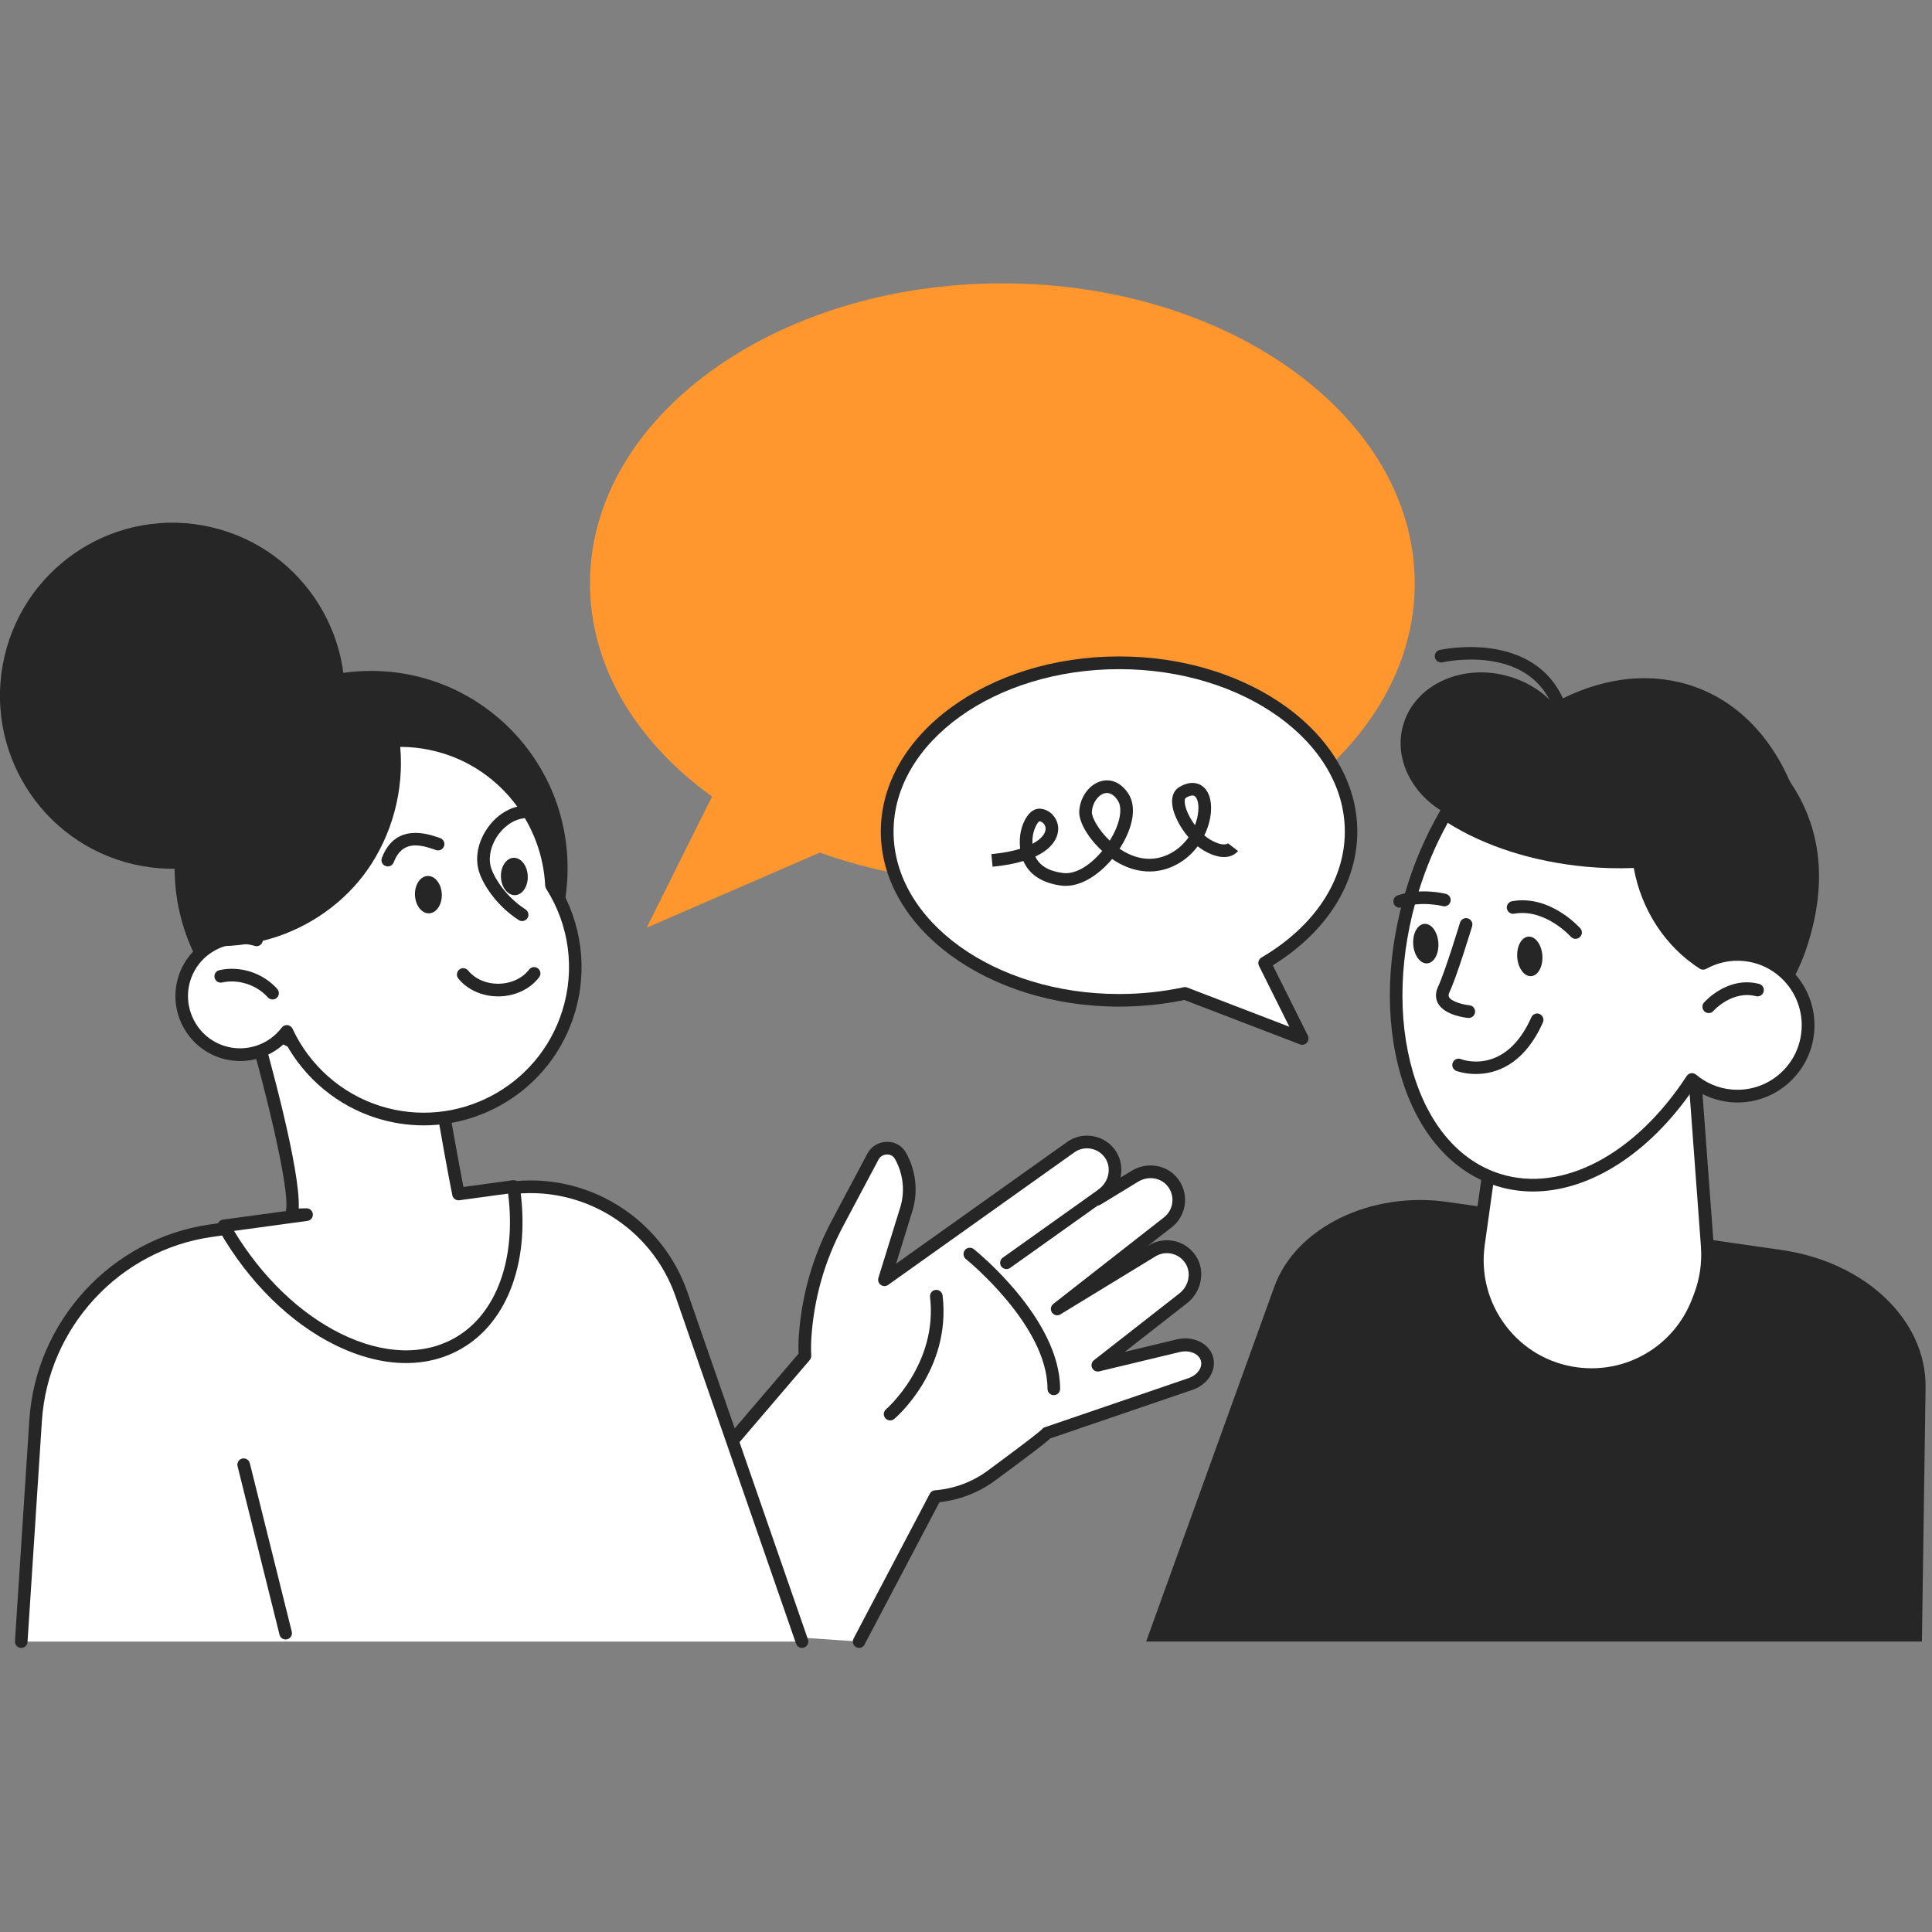
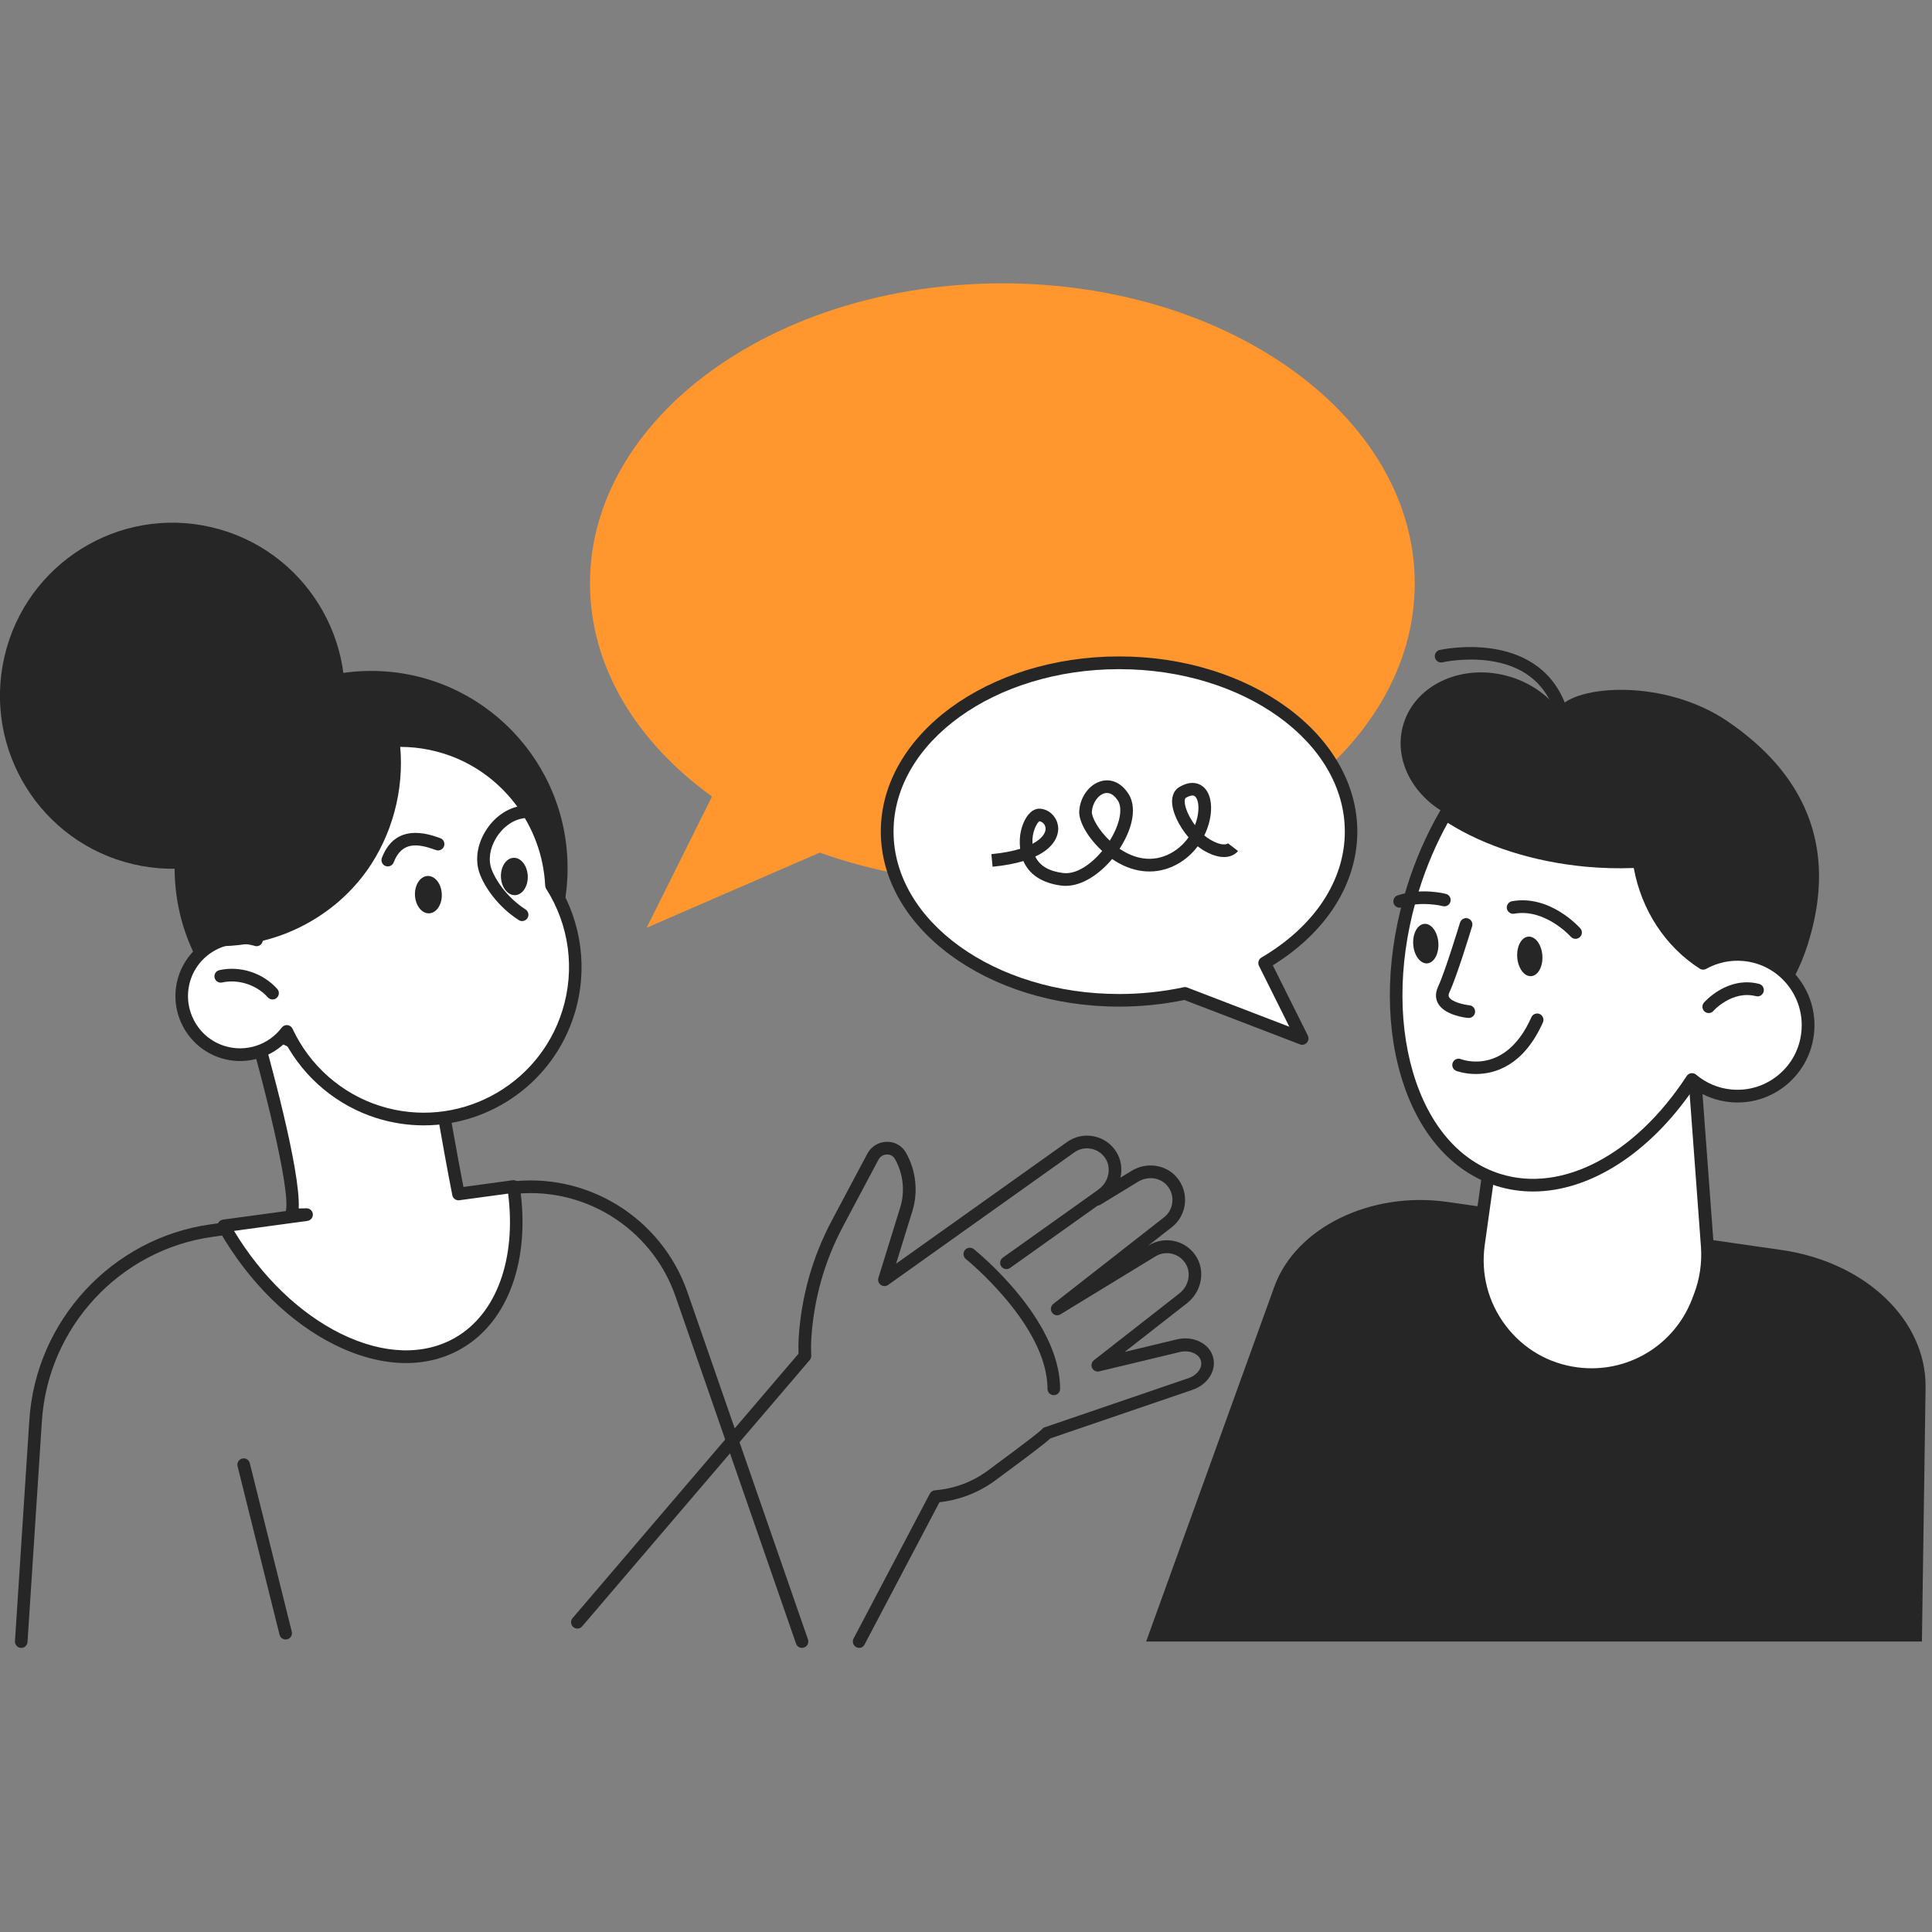
<svg xmlns="http://www.w3.org/2000/svg" width="160" height="160" viewBox="0 0 160 160" fill="none">
  <rect x="0" y="0" width="160" height="160" fill="#808080" stroke="none" />
  <g clip-path="url(#clip0_3153_130371)">
    <path d="M159.165 135.946H94.918L105.533 106.562C107.3 101.664 113.51 98.628 119.87 99.54L147.52 103.516C154.503 104.517 159.547 109.337 159.468 114.922L159.165 135.946Z" fill="#262626" />
-     <path d="M71.152 135.946L77.471 123.942C79.091 123.811 80.701 123.255 82.107 122.216C84.543 120.418 86.644 118.839 86.691 118.698L98.582 114.633C99.57 114.298 100.166 113.422 99.967 112.599C99.753 111.702 98.681 111.193 97.578 111.461L90.914 113.06L97.991 107.528C98.906 106.814 99.251 105.535 98.707 104.507C98.07 103.306 96.564 102.902 95.425 103.6L87.553 108.403L96.721 101.235C97.751 100.427 97.939 98.911 97.071 97.862C96.319 96.96 94.991 96.808 93.988 97.417L90.878 99.315L91.51 98.749C92.373 97.973 92.623 96.672 92.012 95.686C91.291 94.532 89.764 94.239 88.672 95.015L77.006 103.322L73.253 105.996L75.056 100.18C75.516 98.696 75.344 97.092 74.581 95.739C74.079 94.852 72.777 94.91 72.296 95.807L69.37 101.313C67.807 104.255 66.887 107.501 66.672 110.831C66.641 111.324 66.646 111.817 66.667 112.31L47.82 134.367L71.152 135.946Z" fill="white" />
    <path d="M71.152 136.471C71.068 136.471 70.985 136.45 70.906 136.409C70.65 136.272 70.556 135.958 70.687 135.701L77.006 123.697C77.09 123.539 77.246 123.434 77.429 123.419C79.018 123.293 80.529 122.732 81.799 121.793C85.395 119.139 86.126 118.531 86.262 118.395C86.325 118.306 86.414 118.237 86.524 118.201L98.415 114.136C99.146 113.885 99.596 113.276 99.46 112.721C99.319 112.117 98.509 111.771 97.699 111.971L91.034 113.57C90.799 113.628 90.548 113.512 90.444 113.287C90.339 113.067 90.402 112.799 90.595 112.647L97.672 107.115C98.409 106.538 98.655 105.526 98.247 104.755C98.007 104.304 97.61 103.984 97.118 103.847C96.632 103.711 96.125 103.784 95.692 104.047L87.82 108.85C87.585 108.997 87.276 108.929 87.12 108.698C86.963 108.468 87.01 108.158 87.229 107.985L96.397 100.816C96.789 100.507 97.035 100.066 97.087 99.568C97.139 99.07 96.993 98.582 96.664 98.194C96.094 97.512 95.059 97.371 94.254 97.864L91.144 99.762C90.914 99.904 90.616 99.846 90.454 99.626C90.292 99.411 90.324 99.107 90.522 98.923L91.155 98.357C91.85 97.733 92.022 96.7 91.562 95.96C91.291 95.53 90.872 95.237 90.376 95.137C89.879 95.037 89.378 95.142 88.97 95.436L73.551 106.412C73.368 106.543 73.122 106.543 72.939 106.407C72.757 106.275 72.678 106.039 72.746 105.824L74.549 100.009C74.967 98.671 74.805 97.203 74.115 95.981C73.922 95.64 73.593 95.604 73.457 95.609C73.154 95.614 72.892 95.771 72.751 96.039L69.824 101.545C68.282 104.44 67.399 107.571 67.19 110.848C67.164 111.273 67.159 111.74 67.185 112.27C67.19 112.401 67.143 112.532 67.059 112.631L48.212 134.688C48.023 134.909 47.694 134.935 47.475 134.746C47.255 134.557 47.229 134.227 47.417 134.007L66.129 112.107C66.113 111.619 66.118 111.184 66.145 110.78C66.364 107.351 67.289 104.078 68.904 101.047L71.831 95.541C72.15 94.943 72.767 94.565 73.446 94.56C74.105 94.544 74.706 94.89 75.03 95.462C75.861 96.936 76.055 98.703 75.553 100.318L74.21 104.655L88.369 94.576C89.007 94.12 89.817 93.946 90.585 94.104C91.364 94.261 92.028 94.717 92.451 95.399C92.848 96.034 92.953 96.805 92.791 97.528L93.716 96.962C94.96 96.201 96.575 96.443 97.469 97.518C97.976 98.126 98.211 98.892 98.127 99.673C98.044 100.454 97.657 101.152 97.04 101.634L95.017 103.213L95.148 103.129C95.817 102.72 96.638 102.605 97.395 102.814C98.164 103.024 98.791 103.533 99.167 104.235C99.81 105.447 99.444 107.031 98.315 107.917L93.141 111.96L97.458 110.922C98.843 110.591 100.197 111.273 100.479 112.448C100.741 113.539 99.998 114.677 98.754 115.101L86.978 119.124C86.618 119.47 85.583 120.272 82.421 122.606C81.072 123.602 79.478 124.221 77.805 124.405L71.617 136.157C71.518 136.372 71.34 136.471 71.152 136.471Z" fill="#262626" />
    <path d="M83.351 105.102C83.189 105.102 83.027 105.023 82.922 104.882C82.755 104.646 82.813 104.321 83.048 104.153L91.212 98.342C91.447 98.174 91.771 98.232 91.939 98.468C92.106 98.704 92.049 99.029 91.813 99.197L83.649 105.008C83.56 105.071 83.456 105.102 83.351 105.102Z" fill="#262626" />
-     <path d="M1.756 135.947L2.948 117.629C3.471 109.605 9.528 103.05 17.457 101.922L42.096 98.414C48.347 97.522 54.353 101.199 56.433 107.182L66.416 135.947H1.756Z" fill="white" />
    <path d="M66.416 136.471C66.202 136.471 65.998 136.334 65.925 136.119L55.942 107.355C53.951 101.623 48.159 98.083 42.175 98.933L17.536 102.441C9.889 103.527 3.978 109.93 3.471 117.665L2.279 135.983C2.258 136.271 2.012 136.492 1.725 136.471C1.437 136.45 1.218 136.203 1.239 135.915L2.43 117.597C2.964 109.374 9.257 102.562 17.389 101.403L42.028 97.894C48.51 96.971 54.776 100.805 56.93 107.009L66.913 135.773C67.007 136.046 66.866 136.345 66.589 136.439C66.531 136.46 66.474 136.471 66.416 136.471Z" fill="#262626" />
    <path d="M83.011 73.169C101.873 73.169 117.163 62.042 117.163 48.317C117.163 34.592 101.873 23.465 83.011 23.465C64.15 23.465 48.86 34.592 48.86 48.317C48.86 62.042 64.15 73.169 83.011 73.169Z" fill="#FF962E" />
    <path d="M61.895 60.086L53.553 76.831L72.845 68.461L61.895 60.086Z" fill="#FF962E" />
    <path d="M111.889 68.862C111.889 61.143 103.291 54.887 92.681 54.887C82.071 54.887 73.472 61.143 73.472 68.862C73.472 76.582 82.071 82.838 92.681 82.838C94.573 82.838 96.402 82.634 98.127 82.267L107.844 85.995L104.729 79.744C109.093 77.185 111.889 73.262 111.889 68.862Z" fill="white" />
    <path d="M107.844 86.526C107.781 86.526 107.718 86.515 107.656 86.489L98.08 82.813C96.319 83.18 94.505 83.364 92.676 83.364C81.793 83.364 72.945 76.861 72.945 68.863C72.945 60.866 81.799 54.363 92.676 54.363C103.558 54.363 112.407 60.866 112.407 68.863C112.407 73.169 109.861 77.186 105.408 79.944L108.309 85.76C108.403 85.954 108.372 86.185 108.231 86.348C108.131 86.463 107.985 86.526 107.844 86.526ZM98.127 81.743C98.19 81.743 98.253 81.754 98.315 81.78L106.777 85.031L104.263 79.986C104.138 79.74 104.232 79.441 104.467 79.299C108.852 76.725 111.372 72.922 111.372 68.869C111.372 61.453 102.988 55.417 92.686 55.417C82.384 55.417 74 61.453 74 68.869C74 76.289 82.384 82.32 92.686 82.32C94.489 82.32 96.287 82.131 98.023 81.759C98.054 81.748 98.091 81.743 98.127 81.743Z" fill="#262626" />
    <path d="M88.264 73.363C88.144 73.363 88.024 73.358 87.898 73.342C86.315 73.138 85.243 72.435 84.752 71.308C84.072 71.512 83.236 71.68 82.201 71.779L82.102 70.736C83.085 70.641 83.869 70.484 84.485 70.295C84.454 70.033 84.444 69.755 84.459 69.467C84.501 68.596 84.867 67.694 85.358 67.264C85.677 66.986 85.98 66.955 86.179 66.976C86.994 67.055 87.637 67.789 87.637 68.644C87.637 69.058 87.454 70.138 85.74 70.935C86.1 71.701 86.858 72.147 88.034 72.299C89.148 72.44 90.376 71.559 91.28 70.474C90.13 69.42 89.32 68.061 89.378 67.165C89.451 65.99 90.219 64.952 91.202 64.689C92.043 64.464 92.859 64.836 93.439 65.717C94.124 66.75 93.888 68.407 92.812 70.143C92.78 70.191 92.749 70.243 92.718 70.29C93.658 70.925 95.07 71.496 96.643 70.815C97.411 70.479 98.002 69.949 98.43 69.346C97.641 68.428 97.066 67.249 97.066 66.368C97.066 65.822 97.286 65.397 97.688 65.167C98.545 64.668 99.141 64.826 99.491 65.046C100.072 65.413 100.364 66.21 100.286 67.233C100.239 67.852 100.056 68.528 99.737 69.184C99.894 69.315 100.051 69.435 100.218 69.53C101.342 70.185 101.692 69.844 101.697 69.839L102.528 70.474C102.497 70.521 101.697 71.606 99.69 70.437C99.523 70.337 99.35 70.217 99.188 70.086C98.671 70.778 97.965 71.386 97.066 71.779C95.472 72.472 93.716 72.246 92.101 71.14C91.066 72.367 89.665 73.358 88.264 73.363ZM86.079 68.014C85.944 68.067 85.541 68.701 85.504 69.509C85.499 69.64 85.499 69.76 85.504 69.881C86.32 69.451 86.592 68.969 86.592 68.638C86.592 68.287 86.325 68.04 86.079 68.014ZM91.672 65.67C91.609 65.67 91.541 65.681 91.474 65.696C90.93 65.843 90.465 66.514 90.423 67.228C90.397 67.668 90.956 68.722 91.902 69.619C91.913 69.608 91.918 69.593 91.928 69.582C92.744 68.266 93.005 66.944 92.571 66.289C92.373 65.995 92.069 65.67 91.672 65.67ZM98.754 65.88C98.566 65.88 98.347 65.99 98.211 66.069C98.148 66.105 98.112 66.205 98.112 66.368C98.112 66.871 98.457 67.652 98.963 68.339C99.12 67.936 99.209 67.526 99.24 67.149C99.293 66.472 99.12 66.048 98.932 65.927C98.885 65.89 98.822 65.88 98.754 65.88Z" fill="#262626" />
    <path d="M140.156 86.441L141.399 103.228C141.504 104.628 141.295 106.034 140.793 107.345L140.631 107.769C139.063 111.849 134.913 114.325 130.585 113.758C125.374 113.077 121.716 108.257 122.447 103.034L124.24 90.228L140.156 86.441Z" fill="white" />
    <path d="M131.824 114.367C131.39 114.367 130.956 114.341 130.517 114.283C127.857 113.932 125.494 112.563 123.874 110.418C122.249 108.278 121.559 105.63 121.935 102.961L123.728 90.154C123.759 89.939 123.916 89.766 124.125 89.719L140.041 85.933C140.192 85.896 140.344 85.928 140.469 86.022C140.595 86.111 140.668 86.253 140.683 86.405L141.927 103.192C142.037 104.66 141.812 106.165 141.285 107.534L141.123 107.958C139.607 111.865 135.901 114.367 131.824 114.367ZM124.705 90.658L122.96 103.108C122.625 105.494 123.242 107.864 124.695 109.783C126.148 111.703 128.265 112.93 130.643 113.239C134.741 113.774 138.645 111.451 140.129 107.581L140.291 107.156C140.762 105.929 140.96 104.581 140.866 103.265L139.669 87.092L124.705 90.658Z" fill="#262626" />
    <path d="M143.056 59.727C137.871 56.197 130.444 56.68 129.023 58.709C128.092 57.519 126.738 56.564 125.097 56.056C121.256 54.876 117.294 56.596 116.248 59.9C115.339 62.763 116.923 65.873 119.855 67.425C118.726 69.313 117.769 71.41 117.053 73.686C114.179 82.759 128.678 88.019 131.448 88.874C138.938 91.181 147.118 86.404 149.71 78.212C152.303 70.01 149.318 63.985 143.056 59.727Z" fill="#262626" />
    <path d="M142.738 62.07C140.511 62.222 138.629 62.946 137.38 64.283C133.857 68.064 135.446 78.222 143.558 80.976C144.065 81.149 144.661 81.065 145.1 81.348C147.431 73.917 146.349 66.633 142.738 62.07Z" fill="#262626" />
-     <path d="M119.536 67.277C122.473 69.323 126.634 70.801 131.338 71.242C139.246 71.981 146.187 69.543 148.571 65.562C146.909 61.173 143.851 57.89 139.706 56.668C132.629 54.581 124.538 59.138 119.536 67.277Z" fill="#262626" />
    <path d="M147.646 89.388C150.12 87.303 150.44 83.602 148.363 81.12C146.285 78.639 142.596 78.317 140.122 80.401C137.649 82.486 137.328 86.188 139.406 88.669C141.484 91.151 145.173 91.472 147.646 89.388Z" fill="white" />
    <path d="M144.431 79.064C143.213 78.949 142.048 79.221 141.049 79.777C137.924 77.774 136.204 74.486 135.744 71.334C134.328 71.413 132.849 71.392 131.338 71.25C126.728 70.82 122.646 69.389 119.719 67.406C118.637 69.278 117.712 71.355 117.011 73.605C113.583 84.623 116.755 95.421 124.099 97.723C129.597 99.448 135.88 95.914 140.129 89.4C141.013 90.145 142.116 90.638 143.349 90.753C146.564 91.052 149.417 88.682 149.715 85.451C150.013 82.226 147.645 79.363 144.431 79.064Z" fill="white" />
    <path d="M126.958 98.675C125.934 98.675 124.925 98.523 123.942 98.219C120.221 97.05 117.403 93.804 116.013 89.079C114.644 84.427 114.821 78.874 116.515 73.446C117.205 71.222 118.135 69.104 119.269 67.142C119.343 67.016 119.463 66.927 119.604 66.896C119.745 66.864 119.891 66.891 120.012 66.969C122.991 68.983 127.031 70.315 131.39 70.724C132.843 70.86 134.302 70.887 135.718 70.808C135.99 70.792 136.225 70.986 136.267 71.254C136.748 74.537 138.499 77.405 141.086 79.167C142.142 78.648 143.307 78.433 144.483 78.543C146.177 78.7 147.708 79.513 148.795 80.824C149.883 82.141 150.395 83.798 150.238 85.502C150.081 87.201 149.271 88.738 147.964 89.829C146.652 90.919 144.996 91.433 143.302 91.276C142.199 91.171 141.154 90.788 140.255 90.159C136.554 95.576 131.615 98.675 126.958 98.675ZM119.897 68.144C118.924 69.901 118.12 71.789 117.508 73.755C115.877 78.989 115.705 84.322 117.011 88.78C118.297 93.164 120.869 96.158 124.251 97.218C129.368 98.822 135.425 95.639 139.685 89.11C139.769 88.984 139.899 88.9 140.046 88.879C140.192 88.858 140.344 88.9 140.459 88.995C141.295 89.698 142.309 90.127 143.391 90.227C144.807 90.358 146.192 89.928 147.285 89.021C148.382 88.109 149.057 86.824 149.187 85.403C149.318 83.981 148.889 82.592 147.985 81.496C147.076 80.394 145.795 79.718 144.379 79.587C143.307 79.487 142.241 79.713 141.3 80.237C141.133 80.331 140.929 80.326 140.767 80.221C137.913 78.391 135.938 75.37 135.3 71.883C133.978 71.936 132.629 71.899 131.286 71.773C126.984 71.364 122.965 70.084 119.897 68.144Z" fill="#262626" />
    <path d="M129.138 58.998C128.928 58.998 128.73 58.873 128.651 58.663C127.779 56.423 125.996 55.097 123.341 54.724C121.297 54.436 119.478 54.845 119.463 54.85C119.181 54.913 118.904 54.74 118.836 54.457C118.773 54.174 118.945 53.896 119.228 53.828C119.306 53.812 127.204 52.05 129.624 58.28C129.728 58.547 129.597 58.852 129.326 58.956C129.263 58.983 129.2 58.998 129.138 58.998Z" fill="#262626" />
    <path d="M117.038 78.219C117.1 79.121 117.618 79.824 118.193 79.782C118.768 79.74 119.181 78.974 119.118 78.072C119.055 77.17 118.538 76.468 117.963 76.51C117.388 76.552 116.975 77.317 117.038 78.219Z" fill="#262626" />
    <path d="M115.914 75.173C115.694 75.173 115.49 75.031 115.417 74.811C115.328 74.538 115.475 74.239 115.747 74.15C117.701 73.5 119.667 74.008 119.75 74.029C120.027 74.103 120.195 74.391 120.121 74.669C120.048 74.947 119.761 75.115 119.484 75.041C119.468 75.036 117.728 74.591 116.076 75.141C116.024 75.162 115.966 75.173 115.914 75.173Z" fill="#262626" />
    <path d="M125.651 79.278C125.714 80.18 126.231 80.882 126.806 80.841C127.381 80.799 127.794 80.033 127.732 79.131C127.669 78.229 127.151 77.526 126.576 77.568C126.001 77.605 125.589 78.371 125.651 79.278Z" fill="#262626" />
    <path d="M130.481 77.751C130.334 77.751 130.193 77.693 130.089 77.578C130.068 77.551 127.956 75.212 125.4 75.669C125.118 75.721 124.846 75.527 124.794 75.244C124.742 74.961 124.935 74.688 125.217 74.635C128.354 74.074 130.768 76.765 130.873 76.88C131.066 77.095 131.045 77.425 130.826 77.619C130.726 77.703 130.606 77.751 130.481 77.751Z" fill="#262626" />
    <path d="M121.637 84.302C121.621 84.302 121.606 84.302 121.59 84.302C121.391 84.286 119.656 84.092 119.097 83.106C118.935 82.817 118.799 82.34 119.097 81.711C119.672 80.489 120.9 76.451 120.911 76.409C120.994 76.131 121.287 75.974 121.564 76.058C121.841 76.142 121.998 76.435 121.914 76.713C121.862 76.881 120.655 80.867 120.043 82.157C119.918 82.424 119.98 82.54 120.006 82.582C120.215 82.949 121.13 83.195 121.689 83.253C121.977 83.279 122.186 83.536 122.16 83.824C122.134 84.097 121.904 84.302 121.637 84.302Z" fill="#262626" />
    <path d="M122.233 88.944C121.282 88.944 120.618 88.692 120.602 88.687C120.336 88.582 120.2 88.278 120.31 88.005C120.414 87.737 120.717 87.606 120.984 87.711C121.135 87.769 124.679 89.07 126.822 84.245C126.937 83.983 127.251 83.862 127.512 83.977C127.773 84.098 127.894 84.407 127.779 84.67C126.179 88.257 123.806 88.944 122.233 88.944Z" fill="#262626" />
    <path d="M141.509 83.898C141.389 83.898 141.264 83.856 141.164 83.767C140.95 83.578 140.924 83.248 141.117 83.028C141.196 82.939 143.077 80.815 145.68 81.481C145.962 81.554 146.13 81.837 146.057 82.12C145.983 82.404 145.701 82.571 145.419 82.498C143.443 81.995 141.912 83.699 141.896 83.72C141.797 83.841 141.656 83.898 141.509 83.898Z" fill="#262626" />
    <path d="M28.185 60.871C29.976 53.164 25.201 45.461 17.521 43.664C9.84 41.867 2.162 46.657 0.371 54.363C-1.42 62.069 3.355 69.773 11.035 71.57C18.716 73.367 26.394 68.577 28.185 60.871Z" fill="#262626" />
    <path d="M25.386 100.594L24.122 100.62C24.979 98.544 20.682 83.792 20.682 83.792L35.275 83.383C35.255 83.635 37.079 94.464 37.967 98.879L42.525 98.261C43.387 103.935 41.825 108.995 37.983 111.219C32.233 114.549 23.567 110.28 18.623 101.685C18.592 101.633 18.565 101.575 18.534 101.522L25.386 100.594Z" fill="white" />
    <path d="M33.624 112.883C31.768 112.883 29.787 112.384 27.775 111.399C24.027 109.553 20.614 106.196 18.173 101.954L18.079 101.786C17.996 101.634 17.991 101.45 18.064 101.293C18.142 101.136 18.288 101.031 18.461 101.005L23.672 100.297C24.085 98.545 21.775 89.431 20.175 83.94C20.128 83.783 20.16 83.615 20.254 83.484C20.348 83.353 20.499 83.274 20.661 83.269L35.255 82.86C35.401 82.855 35.547 82.912 35.647 83.022C35.735 83.117 35.788 83.243 35.793 83.379C35.845 83.956 37.465 93.636 38.38 98.299L42.452 97.743C42.734 97.701 42.995 97.9 43.037 98.183C43.962 104.256 42.123 109.427 38.239 111.676C36.859 112.479 35.291 112.883 33.624 112.883ZM19.381 101.938C21.696 105.761 24.822 108.771 28.235 110.455C31.732 112.175 35.103 112.285 37.727 110.764C41.119 108.797 42.765 104.261 42.081 98.849L38.04 99.4C37.769 99.437 37.512 99.253 37.46 98.986C36.807 95.745 35.176 86.368 34.826 83.924L21.372 84.297C22.292 87.501 24.9 96.919 24.738 100.082L25.376 100.066C25.381 100.066 25.381 100.066 25.386 100.066C25.658 100.066 25.888 100.276 25.909 100.548C25.93 100.826 25.731 101.073 25.459 101.109L19.381 101.938Z" fill="#262626" />
    <path d="M31.22 88.208C40.202 87.938 47.266 80.413 46.998 71.401C46.729 62.388 39.229 55.301 30.247 55.571C21.264 55.84 14.2 63.365 14.469 72.377C14.738 81.39 22.237 88.477 31.22 88.208Z" fill="#262626" />
    <path d="M21.252 77.832C20.457 75.42 20.369 72.751 21.184 70.144C23.259 63.51 30.305 59.824 36.911 61.906C42.07 63.531 45.431 68.199 45.671 73.322C47.59 76.348 48.222 80.171 47.067 83.858C44.992 90.492 37.946 94.178 31.34 92.096C27.848 90.995 25.188 88.504 23.75 85.421C22.553 87.009 20.447 87.759 18.44 87.125C15.889 86.323 14.473 83.596 15.273 81.036C16.072 78.509 18.733 77.093 21.252 77.832Z" fill="white" />
    <path d="M35.093 93.198C33.796 93.198 32.484 93.004 31.183 92.595C27.958 91.578 25.24 89.323 23.63 86.344C22.235 87.708 20.18 88.222 18.283 87.624C15.461 86.732 13.887 83.706 14.776 80.88C15.55 78.399 18.006 76.863 20.505 77.151C19.893 74.781 19.956 72.321 20.682 69.988C22.841 63.092 30.195 59.242 37.068 61.408C42.222 63.034 45.87 67.743 46.184 73.16C48.201 76.417 48.703 80.366 47.563 84.016C45.818 89.611 40.648 93.198 35.093 93.198ZM23.756 84.892C23.771 84.892 23.792 84.892 23.808 84.897C23.991 84.918 24.148 85.028 24.226 85.196C25.648 88.253 28.298 90.587 31.496 91.594C37.821 93.587 44.584 90.047 46.57 83.701C47.637 80.303 47.151 76.621 45.232 73.606C45.185 73.528 45.154 73.438 45.149 73.349C44.908 68.315 41.537 63.915 36.755 62.41C30.43 60.417 23.667 63.957 21.681 70.302C20.928 72.704 20.949 75.253 21.743 77.67C21.806 77.854 21.759 78.058 21.623 78.2C21.487 78.342 21.289 78.394 21.1 78.336C18.858 77.676 16.47 78.96 15.769 81.189C15.424 82.296 15.529 83.465 16.062 84.493C16.595 85.521 17.494 86.276 18.597 86.622C20.332 87.168 22.235 86.554 23.332 85.101C23.437 84.97 23.588 84.892 23.756 84.892Z" fill="#262626" />
    <path d="M22.574 82.771C22.428 82.771 22.287 82.713 22.182 82.598C21.262 81.565 19.741 81.067 18.393 81.365C18.111 81.428 17.834 81.25 17.771 80.967C17.708 80.684 17.886 80.406 18.168 80.343C19.898 79.96 21.78 80.574 22.961 81.9C23.154 82.115 23.134 82.446 22.919 82.64C22.825 82.729 22.7 82.771 22.574 82.771Z" fill="#262626" />
-     <path d="M41.25 82.516C39.932 82.516 38.709 81.966 37.957 81.037C37.774 80.812 37.81 80.481 38.035 80.298C38.26 80.114 38.589 80.151 38.772 80.377C39.337 81.074 40.288 81.488 41.312 81.467C42.337 81.452 43.272 81.011 43.816 80.298C43.988 80.067 44.318 80.02 44.548 80.198C44.778 80.371 44.825 80.702 44.647 80.933C43.91 81.903 42.671 82.495 41.328 82.516C41.302 82.516 41.276 82.516 41.25 82.516Z" fill="#262626" />
    <path d="M32.113 71.753C32.05 71.753 31.988 71.743 31.925 71.717C31.653 71.612 31.523 71.308 31.627 71.04C32.746 68.124 35.437 69.058 36.321 69.362L36.446 69.404C36.718 69.499 36.87 69.792 36.776 70.07C36.681 70.343 36.389 70.495 36.112 70.4L35.981 70.353C34.711 69.913 33.3 69.598 32.605 71.413C32.521 71.628 32.322 71.753 32.113 71.753Z" fill="#262626" />
    <path d="M43.241 76.28C43.142 76.28 43.048 76.254 42.959 76.196C41.192 75.058 40.115 73.417 39.729 72.358C39.331 71.272 39.499 69.998 40.189 68.86C40.899 67.68 42.028 66.888 43.199 66.736C43.481 66.694 43.748 66.898 43.785 67.187C43.821 67.475 43.617 67.738 43.335 67.774C42.488 67.884 41.621 68.508 41.082 69.405C40.56 70.27 40.424 71.215 40.711 71.996C40.978 72.73 41.872 74.251 43.523 75.315C43.764 75.473 43.837 75.798 43.68 76.039C43.581 76.191 43.413 76.28 43.241 76.28Z" fill="#262626" />
    <path d="M43.706 72.54C43.743 73.394 43.272 74.108 42.661 74.134C42.049 74.16 41.521 73.489 41.485 72.634C41.448 71.779 41.919 71.066 42.53 71.04C43.142 71.014 43.67 71.685 43.706 72.54Z" fill="#262626" />
    <path d="M36.587 74.043C36.624 74.898 36.154 75.612 35.542 75.638C34.93 75.664 34.403 74.993 34.366 74.138C34.329 73.283 34.8 72.57 35.411 72.544C36.028 72.517 36.551 73.189 36.587 74.043Z" fill="#262626" />
    <path d="M17.896 71.749C17.64 73.815 17.51 75.902 17.442 77.979C17.436 78.157 17.552 78.356 17.75 78.356C19.553 78.398 21.351 78.115 23.066 77.528C26.197 76.448 28.956 74.35 30.754 71.555C32.719 68.497 33.561 64.753 33.065 61.145C33.012 60.736 32.427 60.809 32.395 61.171C31.151 60.164 29.312 60.159 27.812 60.531C26.139 60.946 24.628 61.811 23.191 62.739C21.634 63.741 20.228 64.8 19.344 66.473C18.477 68.104 18.121 69.945 17.896 71.749Z" fill="#262626" />
-     <path d="M73.713 117.633C73.567 117.633 73.42 117.57 73.316 117.449C73.128 117.229 73.154 116.899 73.379 116.71C73.42 116.673 77.675 112.971 77.022 107.407C76.99 107.118 77.194 106.856 77.481 106.824C77.764 106.788 78.025 106.998 78.062 107.286C78.783 113.422 74.251 117.35 74.058 117.512C73.953 117.596 73.833 117.633 73.713 117.633Z" fill="#262626" />
    <path d="M87.271 115.543C86.984 115.543 86.749 115.307 86.749 115.019C86.749 109.759 80.058 104.321 79.99 104.268C79.766 104.085 79.729 103.76 79.907 103.529C80.09 103.303 80.414 103.267 80.644 103.445C80.936 103.681 87.794 109.25 87.794 115.014C87.794 115.312 87.559 115.543 87.271 115.543Z" fill="#262626" />
    <path d="M23.656 135.775C23.421 135.775 23.207 135.618 23.149 135.377L19.674 121.427C19.606 121.144 19.773 120.861 20.055 120.792C20.337 120.724 20.62 120.892 20.688 121.175L24.163 135.125C24.231 135.408 24.064 135.691 23.782 135.759C23.74 135.77 23.698 135.775 23.656 135.775Z" fill="#262626" />
  </g>
  <defs>
    <clipPath id="clip0_3153_130371">
      <rect width="159.468" height="113.007" fill="white" transform="translate(0 23.465)" />
    </clipPath>
  </defs>
</svg>